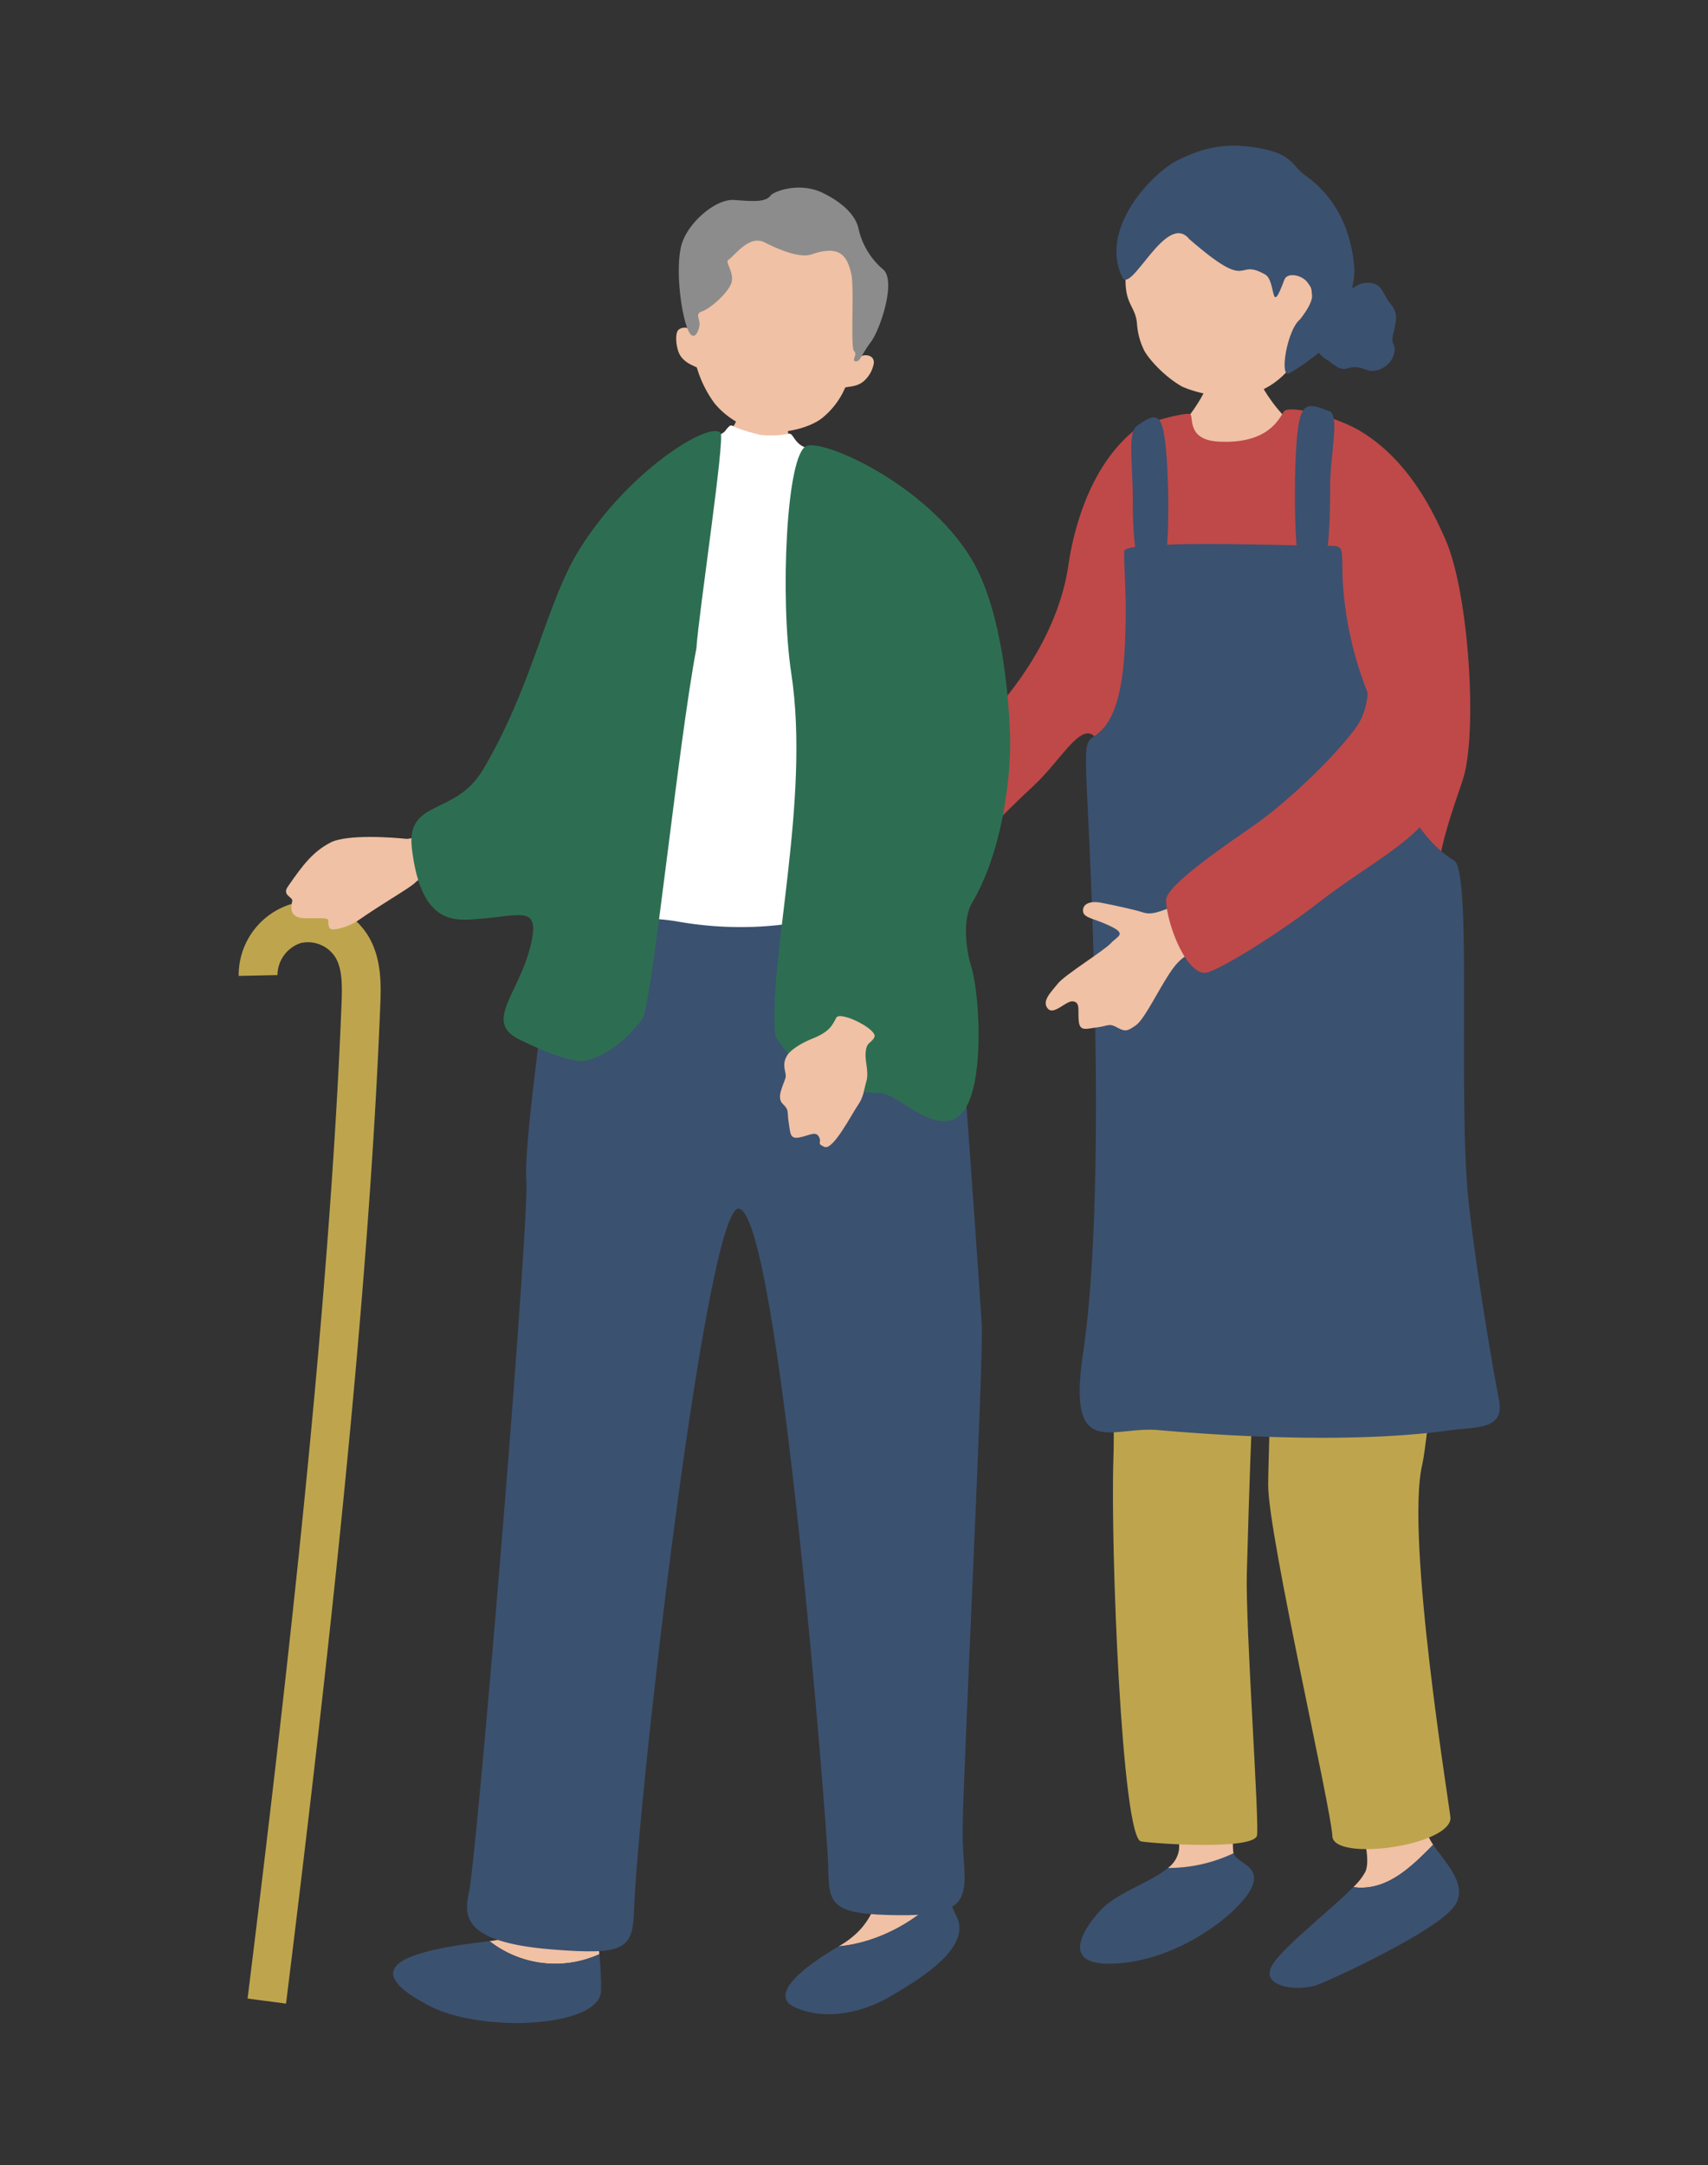
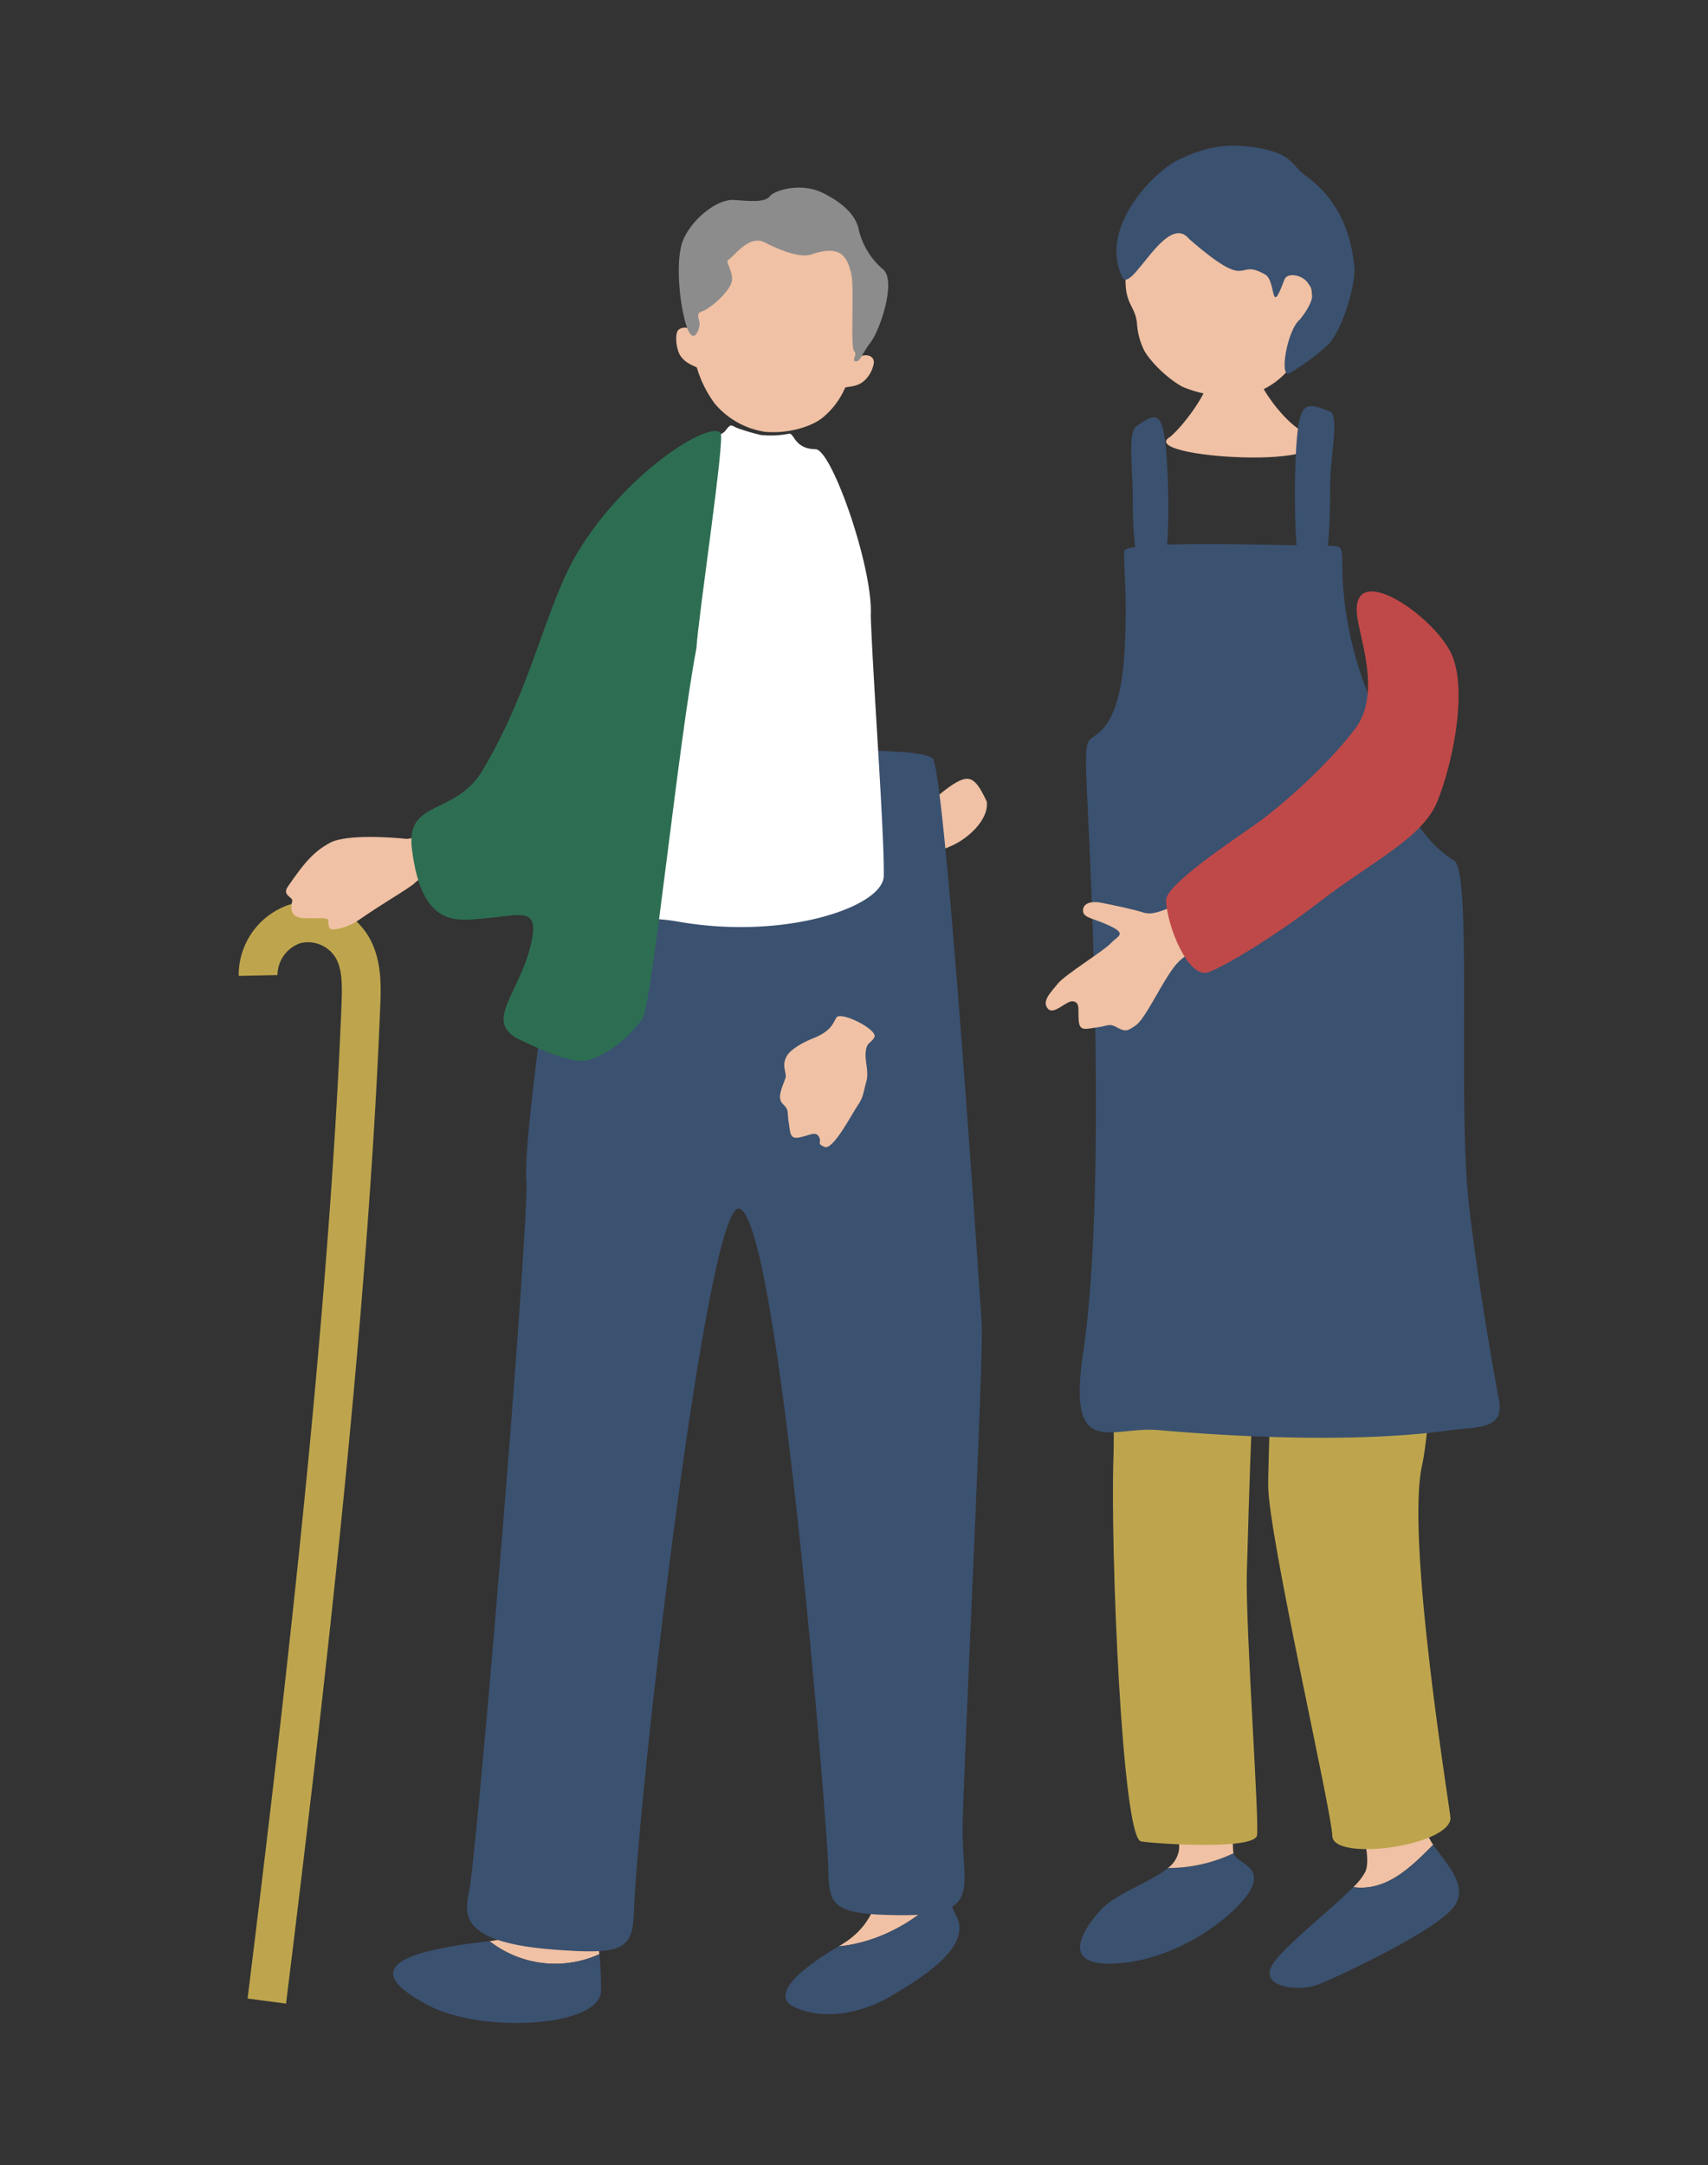
<svg xmlns="http://www.w3.org/2000/svg" width="434.646" height="550.953">
  <rect width="100%" height="100%" fill="#333333" stroke="none" />
  <g data-name="39_生協10の基本ケア">
    <g data-name="グループ 411203">
      <path data-name="長方形 141281" fill="none" d="M0 0h434.646v550.953H0z" />
      <g data-name="グループ 411202">
        <g data-name="グループ 407508">
          <path data-name="パス 136348" d="M63.005 508.595c9.649-78.051 20.769-174.334 23.9-252.94.188-4.869.212-8.829-1.409-11.778a8.256 8.256 0 00-9.038-3.867 8.678 8.678 0 00-5.847 8.133l-9.869.212a18.894 18.894 0 0113.1-18.2 17.972 17.972 0 0120.226 8.654c3.153 5.732 2.888 12.394 2.693 17.262-3.145 78.9-14.277 175.479-23.973 253.821z" fill="#bea54d" />
        </g>
        <g data-name="グループ 411193">
          <g data-name="グループ 411191">
            <g data-name="グループ 411186">
              <path data-name="パス 143535" d="M309.028 89.902c.659 0 9.315.618 10.14.541.331 1.394 1.4 6.5 2.227 8.206s5.663 9 10.663 11.468c13.638 9.9-43.744 6.5-34.254 1.042 3.8-3.286 8.875-10.575 9.617-13.942.542-2.468 1.607-6.387 1.607-7.315z" fill="#f0c1a4" />
              <g data-name="グループ 411185">
-                 <path data-name="パス 143536" d="M338.258 91.938c4.969 4.161 3.835.028 9.351 2.142 3 1.148 6.455-1.169 7.156-4.088s-1.074-1.674-.164-5.3 1.07-5.234-.8-7.437-1.929-5.063-5.263-5.273-3.853 1.719-5.715 1.8-4.185-.642-5.207 3.187-3.863 5.032-3.274 7.256-.917 4.95 3.916 7.713z" fill="#3b5170" />
                <path data-name="パス 143537" d="M332.805 85.487c-2.944 8.477-9.071 13.607-14.834 14.767a29.61 29.61 0 01-17.115-1.851c-4.618-2.588-8.614-7.149-9.7-9.24a18.018 18.018 0 01-1.809-6.677c-.436-5.521-4.156-4.682-2.514-16.338.5-3.54 4.628-20.155 20-24.126 13.507-3.49 32.135 25.719 25.972 43.465z" fill="#f0c1a4" />
                <path data-name="パス 143538" d="M302.661 60.865c-5.869-7.31-14.871 14.392-17.118 9.606-5.979-12.733 8.232-26.841 14.221-29.741 6.354-3.073 12.16-4.71 21.27-2.922 8.041 1.579 7.786 4.467 11.13 6.841 8.6 6.113 11.769 15.011 12.486 23.432.327 3.856-2.37 13.875-5.868 18.7-1.338 1.844-7.205 6.273-10.628 8.2-2.7 1.52-.681-11.019 2.682-13.715 4.513-5.746 3.225-7.6 1.849-9.444s-5.112-2.618-5.851-.624c-3.676 9.917-2 .338-4.858-1.318-7.773-4.499-3.212 4.982-19.315-9.015z" fill="#3b5170" />
              </g>
            </g>
            <path data-name="パス 143539" d="M241.591 200.238c-4.067 2.836-9.6 8.937-14.889 10.22-2.852.691-11.278 1.91-14.484 4.06-6.677 4.48-2.291 5.018-4.29 6.963s-6.72 5.834-5.384 7.92 4.956-1.541 6.7-.962.843 2.26.729 5.073 1.569 2.26 4.468 2.257 3.1-.757 5.074.721 2.64 1.07 4.669.053 5.446-6.065 8.689-10.157-1.807-6.664 8.721-10.9c4.7-1.889 10.1-6.9 9.512-11.513-3.009-6.4-4.5-7.235-9.515-3.735z" fill="#f0c1a4" />
            <g data-name="グループ 411189">
              <g data-name="グループ 411187">
                <path data-name="パス 143540" d="M364.713 469.455a13.238 13.238 0 01-1.248-2.21c-2.058-4.951-1.88-18.5-3.1-21.892 0 0-16.995 4.683-16.326 9.753s5.359 16.611 3.423 21.211a15.49 15.49 0 01-3.085 3.923c8.29 1.142 14.465-4.809 20.336-10.785z" fill="#f0c1a4" />
                <path data-name="パス 143541" d="M364.713 469.455c-5.872 5.976-12.047 11.928-20.336 10.783-5.491 5.613-16.354 13.989-20.111 19.053-4.8 6.473 6.25 7.62 10.99 5.813s29.838-13.525 34.662-19.767c4.141-5.361-2.066-11.208-5.205-15.882z" fill="#3b5170" />
              </g>
              <g data-name="グループ 411188">
                <path data-name="パス 143542" d="M297.201 475.37c-4.457 3.766-13.016 6.232-17.213 10.838-5.694 6.248-9.969 15.068 6 13.3s30.079-13.589 32.576-19.246c2.444-5.537-3.9-6.058-4.644-8.648a38.78 38.78 0 01-16.719 3.756z" fill="#3b5170" />
                <path data-name="パス 143543" d="M312.262 440.493s-17.362 1.811-17.541 4.679 5.913 18.564 5.31 25.524a7 7 0 01-2.828 4.675 38.78 38.78 0 0016.72-3.759c-.015-.056-.045-.108-.055-.165-.509-2.743.523-27.097-1.606-30.954z" fill="#f0c1a4" />
              </g>
-               <path data-name="パス 143544" d="M366.177 237.139c.554.738 4.006 26.169 2.621 56.848-1.446 32.026-5.542 73.123-6.844 78.581-4.461 18.705 7.27 88.983 7.169 90.226-.575 7.051-29.862 10.991-30.072 4.445-.217-6.731-16.327-76.566-16.327-89.285 0-9.259 2.1-50.657-1.378-50.52-2.113.083-3.717 60.967-4.058 72.9-.384 13.446 3.34 64.945 2.556 66.906-1.394 3.484-24.576 2.077-29.452 1.38s-7.846-75.1-7.043-97.737c.834-23.552-5.189-127.241-3.331-129.33s86.159-4.414 86.159-4.414z" fill="#bea54d" />
+               <path data-name="パス 143544" d="M366.177 237.139c.554.738 4.006 26.169 2.621 56.848-1.446 32.026-5.542 73.123-6.844 78.581-4.461 18.705 7.27 88.983 7.169 90.226-.575 7.051-29.862 10.991-30.072 4.445-.217-6.731-16.327-76.566-16.327-89.285 0-9.259 2.1-50.657-1.378-50.52-2.113.083-3.717 60.967-4.058 72.9-.384 13.446 3.34 64.945 2.556 66.906-1.394 3.484-24.576 2.077-29.452 1.38s-7.846-75.1-7.043-97.737c.834-23.552-5.189-127.241-3.331-129.33s86.159-4.414 86.159-4.414" fill="#bea54d" />
            </g>
            <g data-name="グループ 411190">
-               <path data-name="パス 143545" d="M288.382 109.742c4.009-2.756 13.25-4.724 14.4-4.4s-1.12 6.573 7.27 7.036c12.619.694 15.42-5.779 16.66-7.646s13.5 1.311 19.709 5.118c12.459 7.64 18.552 21.027 21.329 27.24 6.1 13.665 8.3 49.62 4.533 61.239-2.072 6.389-6.788 18.495-6.645 27.875.14 9.181-3.591 24.009-3.591 40.544 0 6.988-28.823 3.567-34.333 1.061-4.452-2.023-26.063-1.643-32.566-.251s-15.886 3-16.079-4.775c-.522-20.978.569-40.118.723-49.872s1.446-23.942-1.81-25.947c-3.563-2.191-8.478 7.01-14.885 12.929-9.193 8.5-17.508 17.8-22.049 20.821-4.783 3.18-15.354-10.42-11.545-15.246 4.787-6.063 18.7-19.521 21.65-22.53 6.535-6.671 18.139-21.4 20.726-39.089.566-3.926 3.582-23.443 16.503-34.107z" fill="#bf4948" />
              <path data-name="パス 143546" d="M289.225 108.467c-2.346 1.737-.916 10.479-.956 18.5-.041 8.171.608 22.327 5.212 22.324 4.689 0 4.1-25.026 3.256-34.658s-2.387-9.963-7.512-6.166z" fill="#3b5170" />
              <path data-name="パス 143547" d="M338.303 104.645c2.723 1.05.146 11.26.186 19.281.042 8.173-.36 26.829-4.963 26.826-4.689 0-4.351-29.528-3.5-39.16s2.662-9.113 8.277-6.947z" fill="#3b5170" />
              <path data-name="パス 143548" d="M286.096 140.259c.216-3.027 44.77-1.346 50.555-1.346s4.69-.565 5.038 8.816a91.437 91.437 0 005.907 27.449c3.4 8.676 7.006 34.358 22.468 43.843 4.445 2.727 1.109 57.1 3.417 84.194.8 9.408 4.386 34.076 7.985 53.1 1.441 7.613-5.758 6.741-12.344 7.66-27.031 3.765-62.513 1-74.406-.046s-23.169 7.86-19.11-19.455c5.946-40.007 2.218-117.8 1.109-140.587-.881-18.091-.261-14.353 3.474-17.937 5.887-5.648 6.081-20.152 6.255-27.8s-.521-15.459-.348-17.891z" fill="#3b5170" />
            </g>
          </g>
          <g data-name="グループ 411192">
            <path data-name="パス 143549" d="M299.324 230.336c-4.576 1.908-6.426 2.528-8.533 1.835s-7.309-1.8-10.46-2.419-4.889.4-4.719 2.161 2.831 1.768 7.012 3.8 1.755 2.492.036 4.352-11.707 8.035-13.442 10.218-4.189 4.46-2.6 6.36 4.719-2.161 6.52-1.809 1.124 2.134 1.37 4.94 1.844 2.041 4.719 1.67 2.979-1.147 5.125.067 2.755.725 4.637-.543 4.63-6.709 7.326-11.18 4.644-7.033 9.172-7.971c.279-.057 2.018-3.724.844-8.222-3.795-5.972-6.285-3.559-7.007-3.259z" fill="#f0c1a4" />
            <path data-name="パス 143550" d="M345.252 155.546c.182 5.705 6.628 20.566-.355 29.853s-18.97 19.831-25.218 24.246-23.06 15.553-22.942 19.464c.192 6.441 5.669 20.228 10.841 18.278s18.377-10.248 28.38-18.006c12.657-9.816 25.885-15.984 29.707-25.191s7.754-27.561 3.978-37.116-24.802-24.44-24.391-11.528z" fill="#bf4948" />
          </g>
        </g>
        <g data-name="グループ 411201">
          <g data-name="グループ 411200">
            <g data-name="グループ 411195">
-               <path data-name="パス 143551" d="M199.397 99.725c-.589-.046-8.354-.063-9.083-.195-.4 1.3-2.4 6.288-3.108 7.923-1.918 4.421-9.618 9.58-12.073 12.711-3.894 4.963-4.136 5.925-4.625 6.385 7.918 8.462 34.451 5.081 40.739-1.527 1.169-5.747.115-7.167-2.881-7.814-7.688-1.659-7.88-5.922-8.079-10.424-.164-3.651-.961-6.177-.89-7.059z" fill="#f0c1a4" />
              <g data-name="グループ 411194">
                <path data-name="パス 143552" d="M176.839 84.538c.841-14.045 7.381-29.675 24.532-28.1 21.505 1.971 20.168 20.5 17.609 34.33.895-.694 3.651-.548 3.372 1.74a7.886 7.886 0 01-2.407 4.372c-1.753 1.6-3.85 1.423-4.857 1.741a20.1 20.1 0 01-5.967 7.84c-2.914 2.25-8.871 3.961-14.468 3.428a20.763 20.763 0 01-12.811-7.239 29.294 29.294 0 01-4.511-9.119c-.9-.55-2.761-.983-4.125-2.916-1.182-1.673-1.59-5.928-.482-6.737 1.7-1.244 3.723.165 4.115.66z" fill="#f0c1a4" />
                <path data-name="パス 143553" d="M196.181 49.647c1.458-1.27 7.682-3.274 13.261-.523s8.455 6.053 9.073 9.257a19.042 19.042 0 006.22 10.183c3.372 2.825-.644 15.154-3.141 18.5s-2.684 5.024-3.857 4.885.59-1.758-.391-2.592.1-16.3-.719-19.7c-1.011-4.222-2.605-7.519-10.126-4.914-3.4 1.178-9.9-2.032-11.9-3.051-3.99-2.027-7.625 3.408-9.294 4.468-.888.562 1.894 3.546.659 6.239s-5.449 6.241-7.351 6.859-.315 2.032-.639 3.759-1.733 4.572-3.295-.108-2.735-14.894-1.284-20.472 8.638-11.864 13.37-11.545 8.076.7 9.414-1.245z" fill="#8c8c8c" />
              </g>
            </g>
            <g data-name="グループ 411196">
              <path data-name="パス 143554" d="M124.581 493.995c16.313-1.889 3.085-16.707 10.453-31.083 0 0 9.038-7.031 11.552-.858 1.917 4.705 4.827 22.825 5.935 35.257a27.15 27.15 0 01-27.94-3.316z" fill="#f0c1a4" />
              <path data-name="パス 143555" d="M124.47 494.01c.039 0 .073-.011.112-.015a27.15 27.15 0 0027.939 3.316 80.444 80.444 0 01.426 9.4c-.383 9.207-30.314 10.782-43.829 3.672-15.51-8.158-11.581-13.383 15.352-16.373z" fill="#3b5170" />
            </g>
            <g data-name="グループ 411197">
              <path data-name="パス 143556" d="M240.97 480.535c-1.69-8.313-1.349-19.448-1.653-27.5-8.178-5.666-14.144-5.44-14.182 11.155s-1.7 25.288-11.445 30.965c-.09.052-.177.107-.266.158 10.151-.916 20.666-6.642 27.546-14.778z" fill="#f0c1a4" />
              <path data-name="パス 143557" d="M240.97 480.535c-6.88 8.136-17.394 13.862-27.547 14.774-9.627 5.648-17.781 12.5-11.089 15.535 6.752 3.065 16.008 2.053 24.45-2.912s20.761-12.73 16.484-20.534a24.732 24.732 0 01-2.298-6.863z" fill="#3b5170" />
            </g>
            <path data-name="パス 143558" d="M147.382 193.992c-.614 3.508-14.6 93.452-13.447 106.2.851 9.4-10.966 153.636-14.272 179.433-.721 5.621-5.621 14.37 20.832 16.482 18.135 1.448 20.5.031 20.832-9.543 1.005-29.12 18.485-180.609 26.746-178.986 10.263 2.016 22.55 158.971 22.689 167.246.165 9.879.331 12.424 18.269 12.565 20.842.165 15.949-6.855 15.925-21.149-.02-12.012 5.432-120.56 4.872-129.25s-9.174-138.269-12.369-143.764-90.077.766-90.077.766z" fill="#3b5170" />
            <path data-name="パス 143559" d="M170.047 117.621c1.9-3.558 13.065-6.1 14.478-7.927 1.782-2.311 1.343-1.267 3.845-.5a52.134 52.134 0 005.176 1.488 23.728 23.728 0 007.062-.282c1.569-.534 1.307 3.836 6.932 3.917 4.159.06 14.709 30.4 14.043 42.3.564 16.524 3.516 55.615 3.306 66.335-.154 7.787-25.089 16.36-52.158 11.612-12.829-2.25-20.6 1.154-20.758-1.038-.122-1.7 1.632-35.97 4.4-53.682 3.79-23.902 10.782-56.808 13.674-62.223z" fill="#fff" />
            <g data-name="グループ 411198">
-               <path data-name="パス 143560" d="M205.312 113.461c4.746-1.568 30.167 9.836 41.639 28.347 7.013 11.319 9.51 30.48 10.06 44.579.451 11.578-2.116 30.739-9.639 43.351-2.531 4.241-1.486 12.05-.323 15.821 2.3 7.441 3.237 27.307-.773 35.379-5.67 11.414-17.485-2.989-22.543-2.825-3.809.123-18.447-1.175-26.445-14.5-1.819-19.548 9.015-59.9 4.07-92.294-2.892-18.965-1.298-56.122 3.954-57.858z" fill="#2d6e52" />
              <path data-name="パス 143561" d="M222.516 263.943c-.886 1.736-2.079 1.064-2.25 4.216-.114 2.11.875 4.7.208 7.017-.736 2.56-.667 3.919-2.177 6.1s-6.3 11.527-8.474 10.6-.589-1.007-1.409-2.55-2.257-.433-4.883.119-2.372-1.115-2.831-3.84.22-3.036-1.481-4.655.032-4.561.666-6.628c.421-1.374-1.214-3.136.489-5.826.861-1.361 3.692-3.131 6.236-4.129 4.631-1.817 5.191-3.518 6.217-5.391.989-1.799 10.669 3.046 9.689 4.967z" fill="#f0c1a4" />
            </g>
            <g data-name="グループ 411199">
              <path data-name="パス 143562" d="M103.403 213.478c-2.793-.31-15.074-1.319-19.382.976s-6.795 5.39-10.795 11.212c-1.516 2.207 1.394 2.627 1.138 3.643-.726 2.884.386 4.056 2.423 4.295 1.607.188 4.764 0 5.625.1 1.983.236.55.545 1.483 2.493.422.879 4.655-.167 7.271-1.981 6.844-4.747 13.334-8.347 14.542-9.658 1.753-1.9 5.217-.721 10.6-1.639 5.2-.886 4.309-5.224 3.6-10.213-.513-3.681-14.956.943-16.505.772z" fill="#f0c1a4" />
              <path data-name="パス 143563" d="M122.328 233.803c-6.145.473-15.11 2.156-17.512-17.83-1.532-12.749 10.99-8.178 18.038-20.019 12.752-21.425 15.987-42.058 24.36-55.751 12.347-20.184 33.29-33.162 36.158-30.049 1.19 1.291-5.573 45.915-6.154 54.852-4.571 23.915-11 87.783-13.611 94.085-4.453 6.158-9.893 9.639-14.223 10.753s-15.047-4.282-17.045-5.224c-9.36-4.422-.506-11.363 2.6-23.628 2.735-10.8-2.18-7.99-12.611-7.189z" fill="#2d6e52" />
            </g>
          </g>
        </g>
      </g>
    </g>
  </g>
</svg>